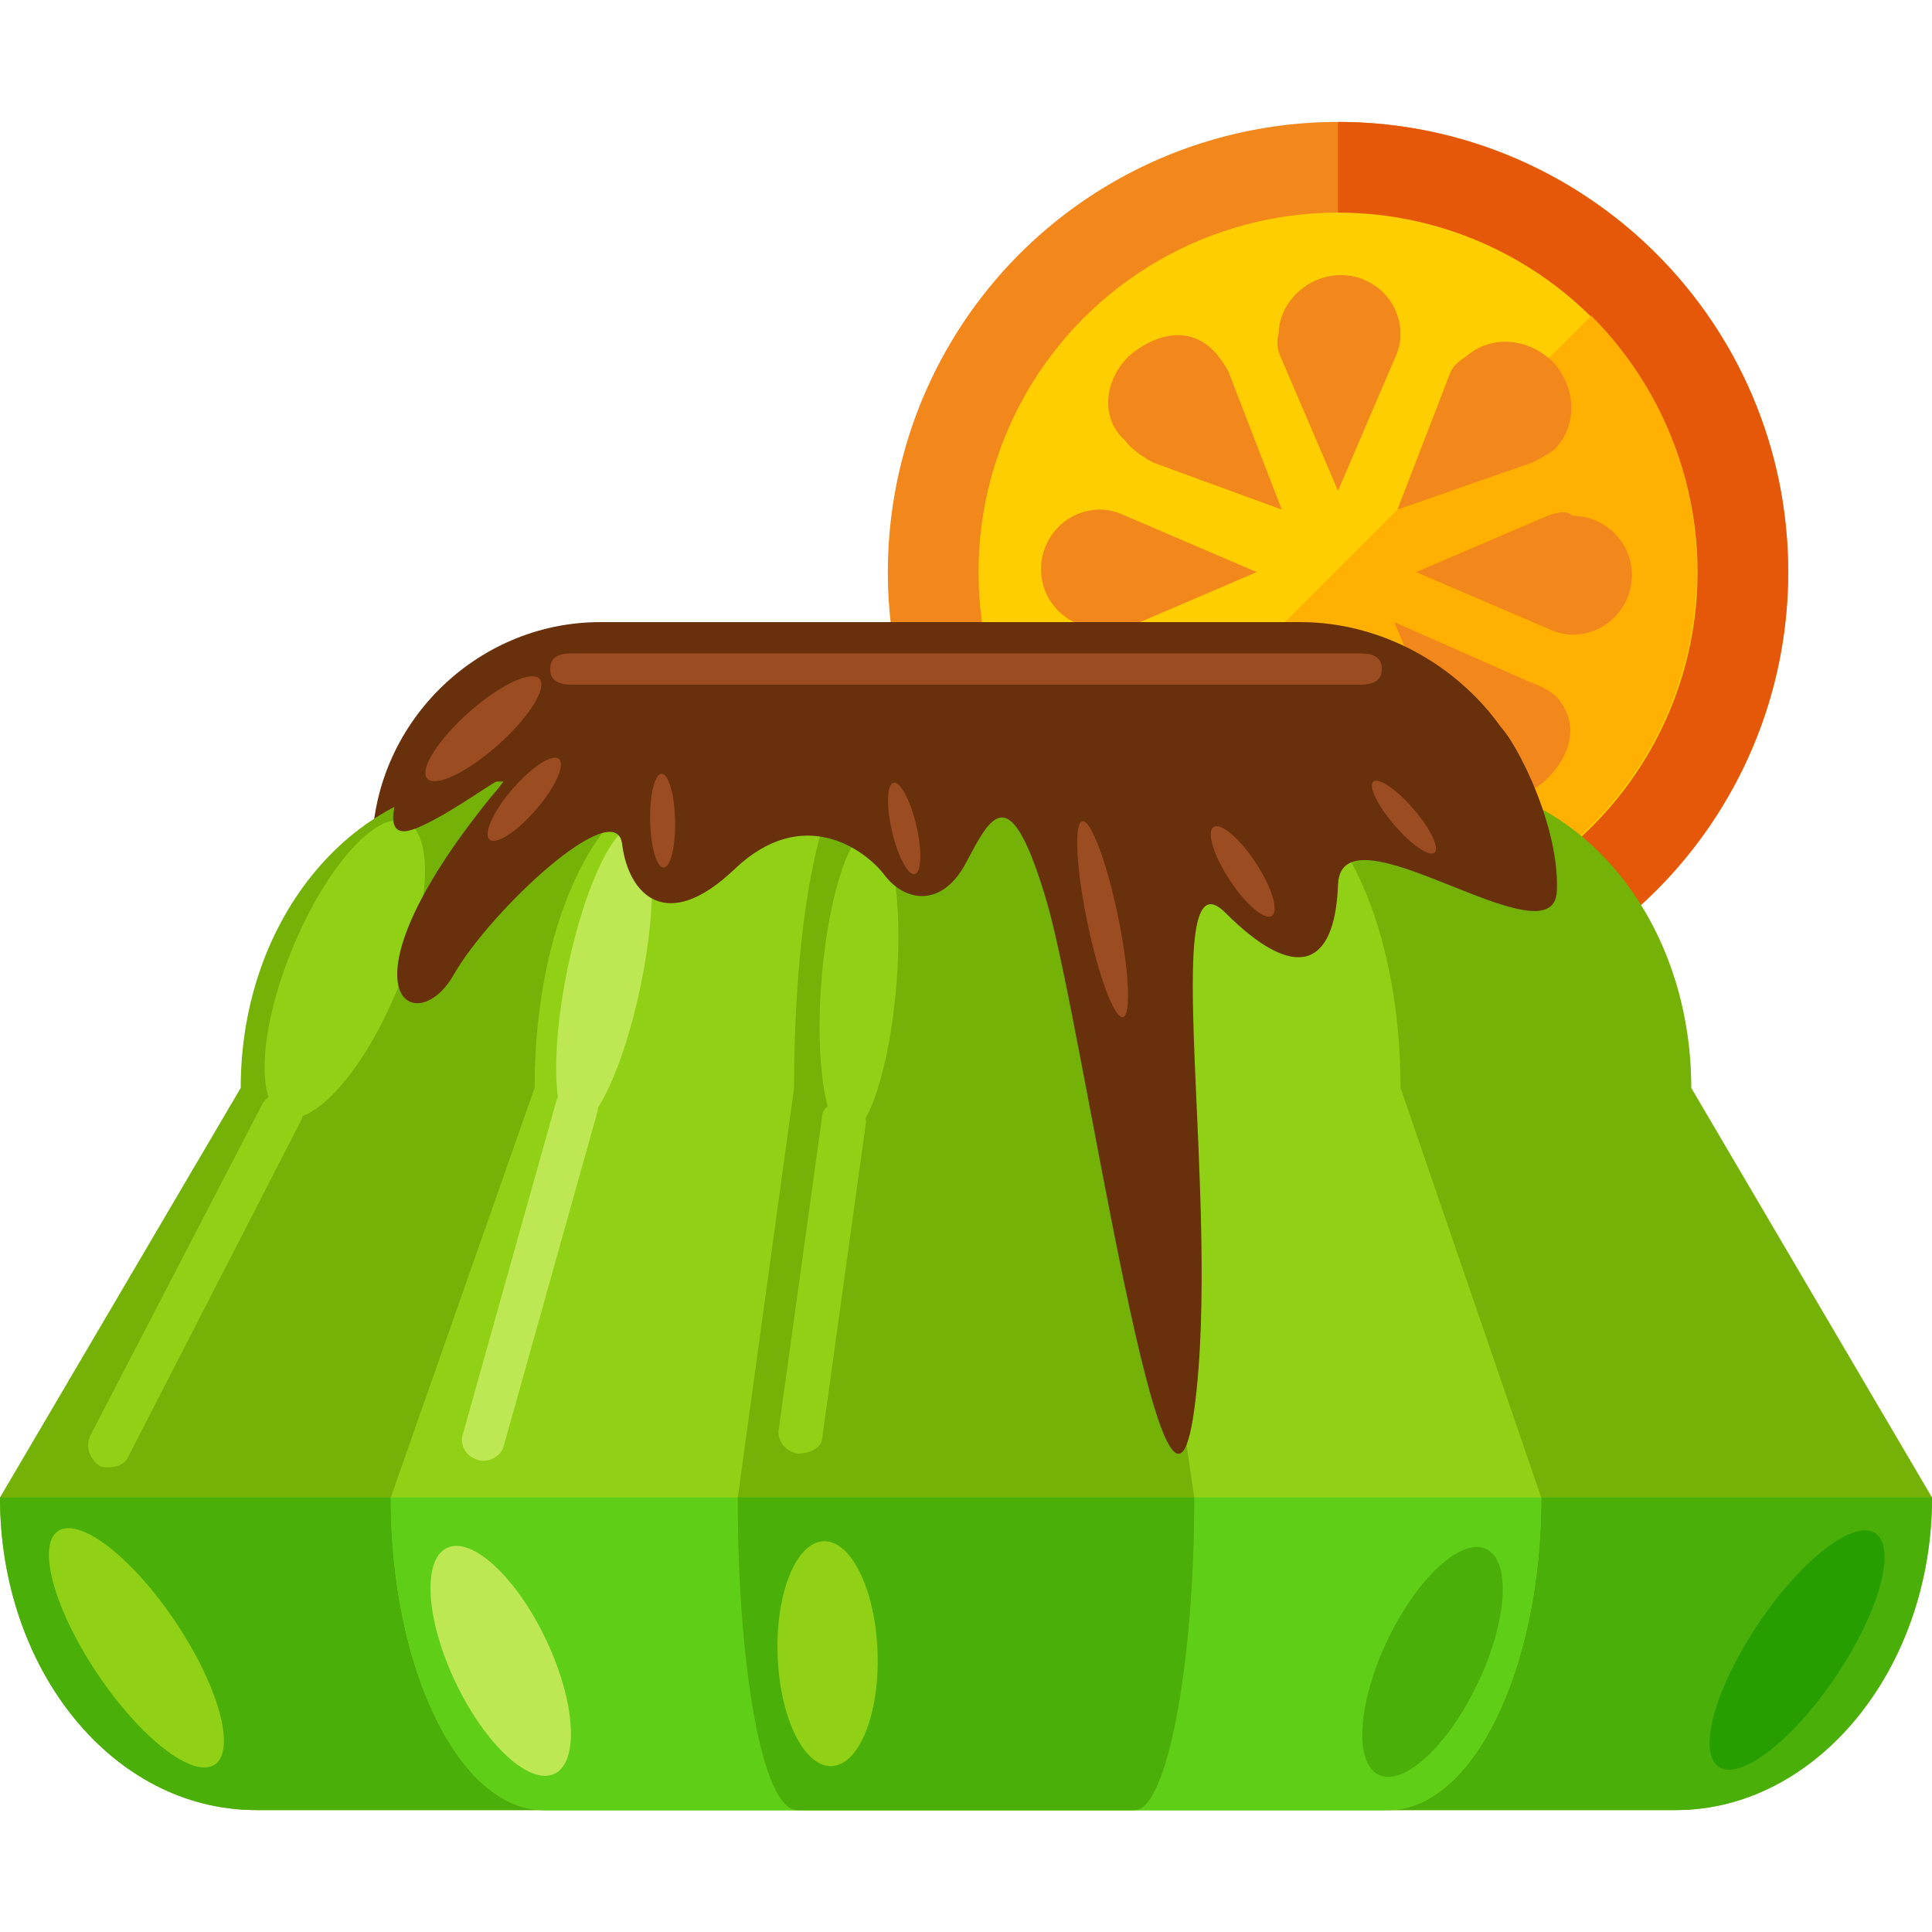
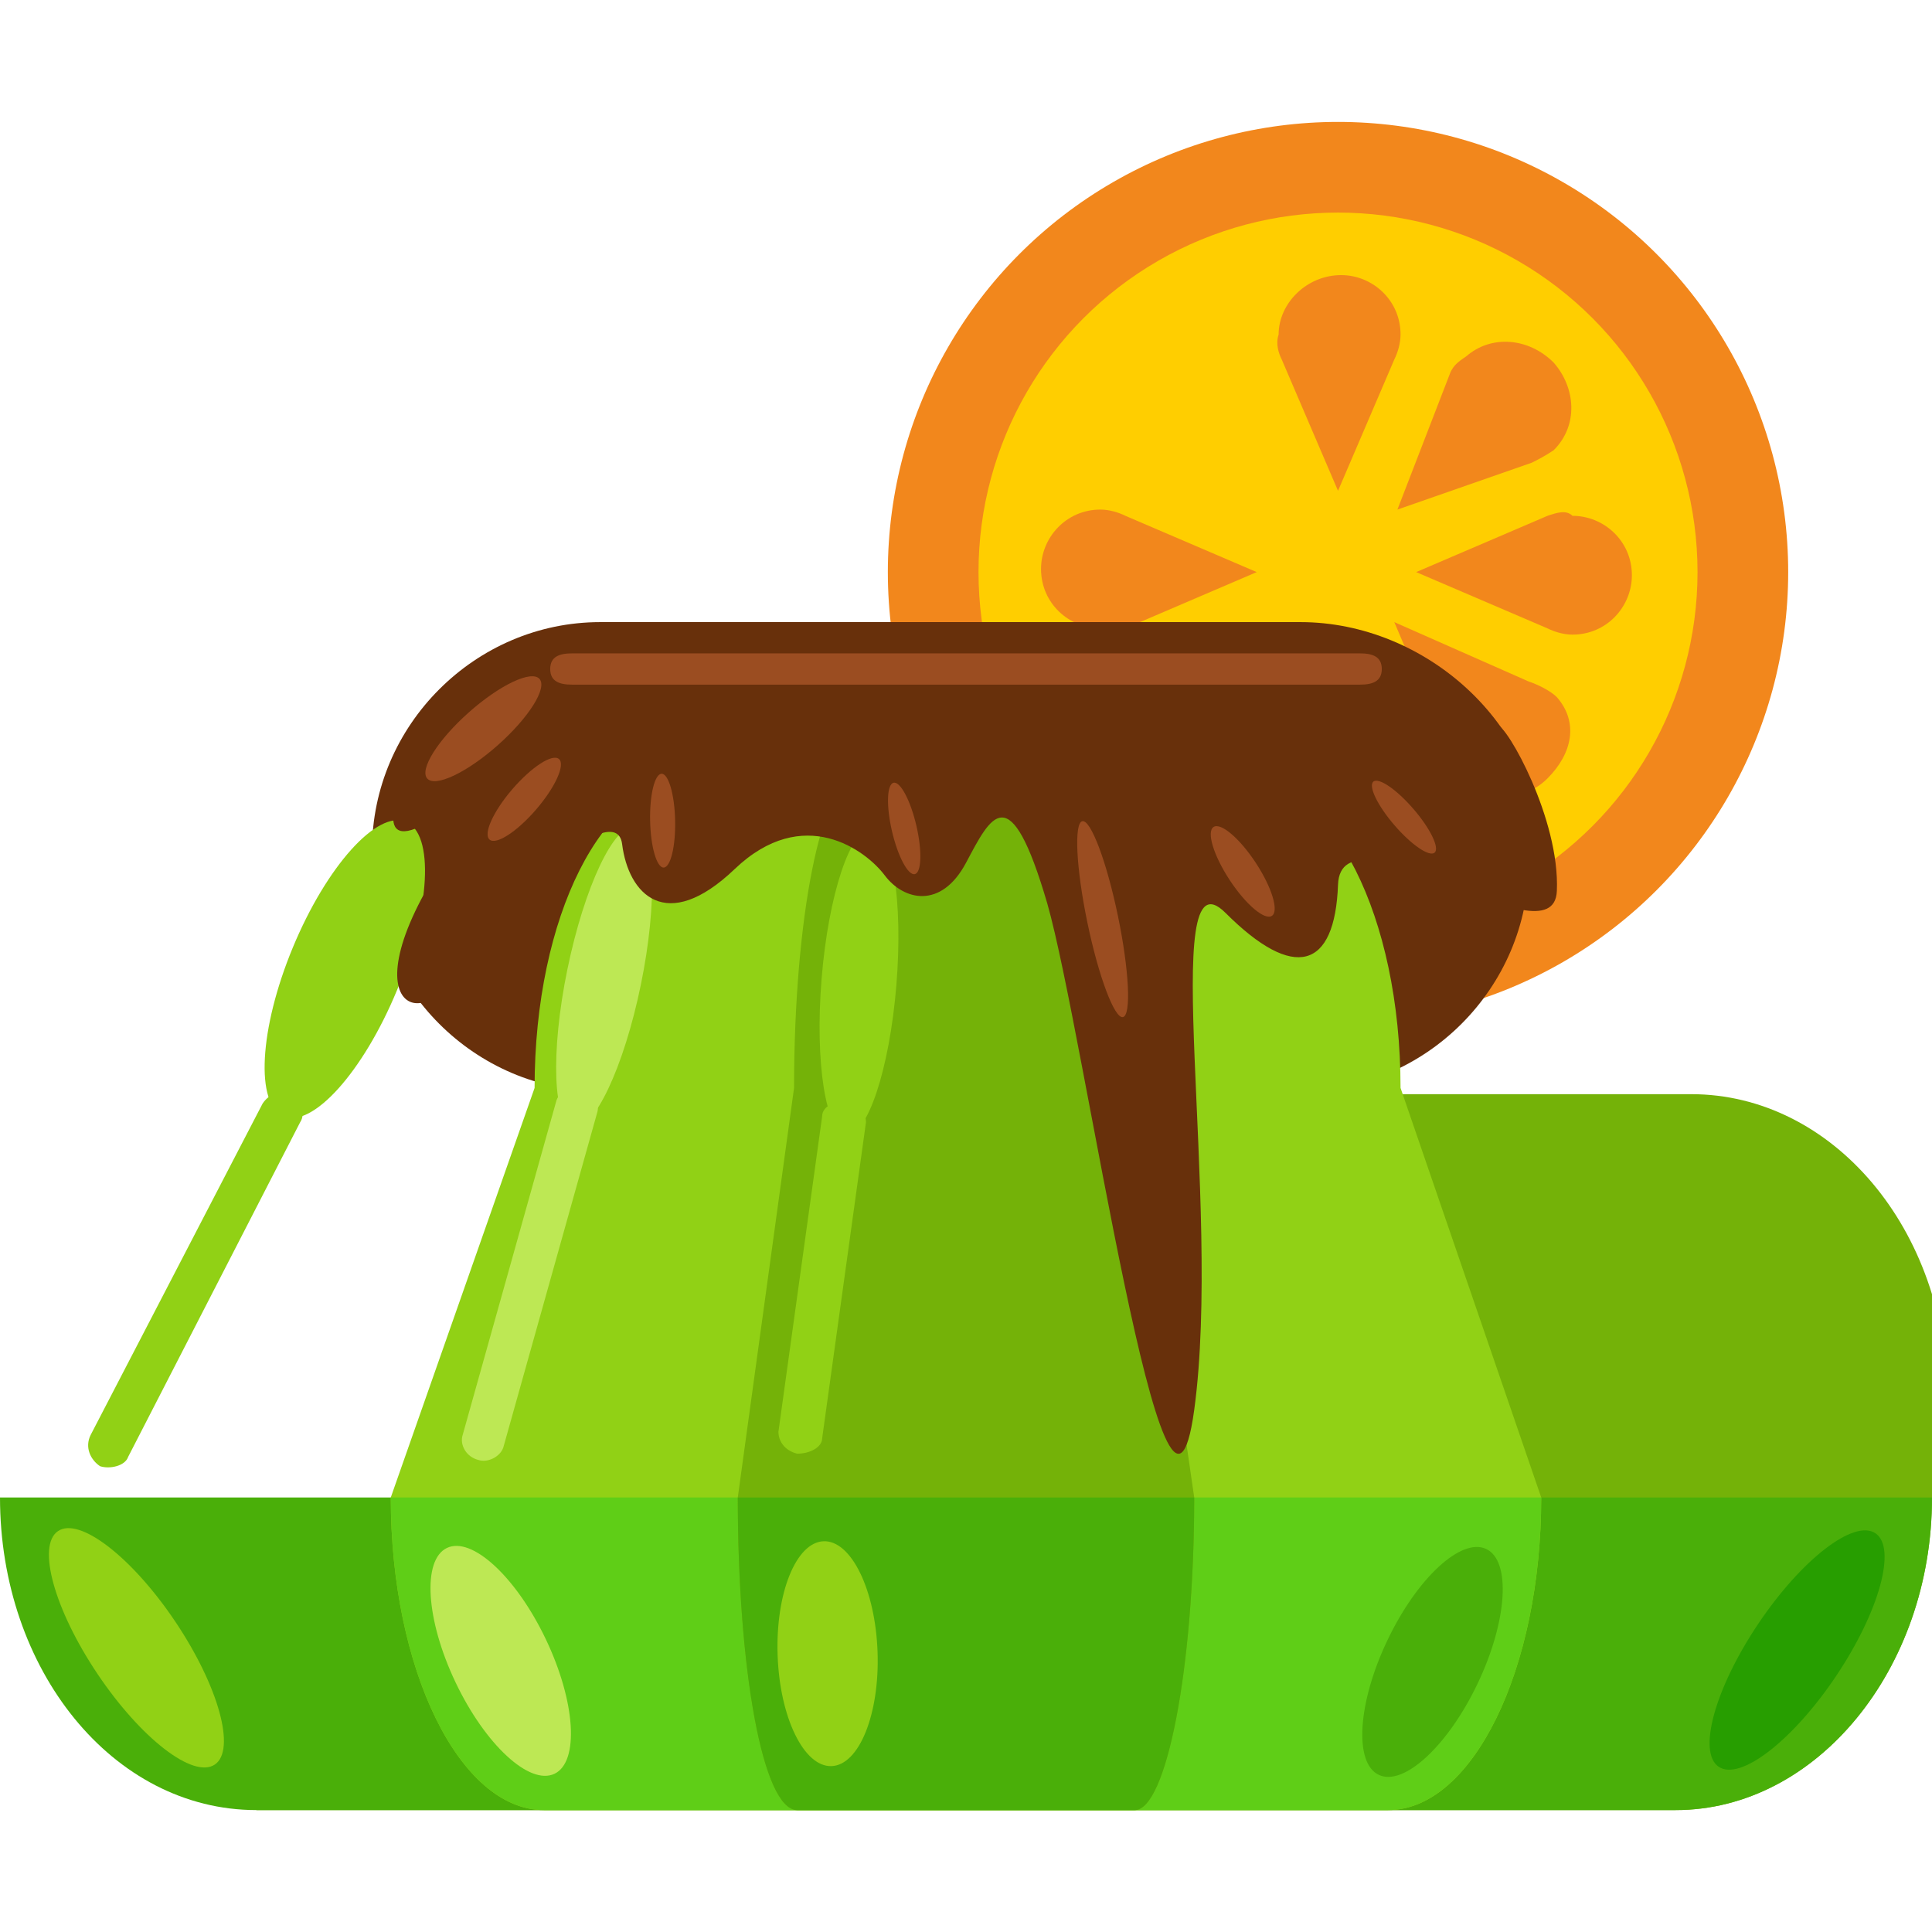
<svg xmlns="http://www.w3.org/2000/svg" version="1.1" id="Layer_1" x="0px" y="0px" viewBox="0 0 494.4 494.4" style="enable-background:new 0 0 494.4 494.4;" xml:space="preserve">
  <circle style="fill:#F2871C;" cx="342.4" cy="146.4" r="115.2" />
-   <path style="fill:#E5580A;" d="M342.4,31.2c63.2,0,115.2,51.2,115.2,115.2c0,63.2-51.2,115.2-115.2,115.2" />
  <circle style="fill:#FFCE00;" cx="342.4" cy="146.4" r="92" />
-   <path style="fill:#FFB000;" d="M407.2,80.8c36,36,36,94.4,0,130.4s-94.4,36-130.4,0" />
  <path style="fill:#F2871C;" d="M328,92L328,92l14.4,33.6L356.8,92l0,0c0.8-1.6,1.6-4,1.6-6.4c0-8.8-7.2-15.2-15.2-15.2  c-8.8,0-16,7.2-16,15.2C326.4,88,327.2,90.4,328,92z" />
  <path style="fill:#80C612;" d="M356.8,200.8L356.8,200.8l-14.4-33.6L328,200.8l0,0c-0.8,1.6-1.6,4-1.6,6.4c0,8.8,7.2,15.2,15.2,15.2  c8.8,0,15.2-7.2,15.2-15.2C357.6,204.8,357.6,202.4,356.8,200.8z" />
  <g>
    <path style="fill:#F2871C;" d="M396,132L396,132l-33.6,14.4l33.6,14.4l0,0c1.6,0.8,4,1.6,6.4,1.6c8.8,0,15.2-7.2,15.2-15.2   c0-8.8-7.2-15.2-15.2-15.2C400.8,130.4,398.4,131.2,396,132z" />
    <path style="fill:#F2871C;" d="M288,160.8L288,160.8l33.6-14.4L288,132l0,0c-1.6-0.8-4-1.6-6.4-1.6c-8.8,0-15.2,7.2-15.2,15.2   c0,8.8,7.2,15.2,15.2,15.2C284,161.6,286.4,161.6,288,160.8z" />
    <path style="fill:#F2871C;" d="M371.2,95.2L371.2,95.2l-13.6,35.2l34.4-12l0,0c1.6-0.8,3.2-1.6,5.6-3.2c6.4-6.4,5.6-16,0-22.4   c-6.4-6.4-16-7.2-22.4-1.6C372.8,92.8,372,93.6,371.2,95.2z" />
  </g>
-   <path style="fill:#80C612;" d="M314.4,194.4L314.4,194.4l13.6-33.6l-33.6,13.6l0,0c-2.4,0.8-4,1.6-5.6,3.2c-6.4,6.4-6.4,16,0,22.4  c6.4,6.4,16,6.4,22.4,0C312,198.4,313.6,196.8,314.4,194.4z" />
  <g>
    <path style="fill:#F2871C;" d="M391.2,174.4L391.2,174.4l-34.4-15.2l13.6,32l0,0c0.8,8,1.6,5.6,3.2,7.2c6.4,6.4,16,7.2,22.4,0.8   c6.4-6.4,8-14.4,2.4-20.8C396.8,176.8,393.6,175.2,391.2,174.4z" />
-     <path style="fill:#F2871C;" d="M295.2,118.4L295.2,118.4l32.8,12l-13.6-35.2l0,0c-0.8-1.6-2.4-4-4-5.6c-6.4-6.4-15.2-4-21.6,1.6   c-6.4,6.4-7.2,16-0.8,21.6C289.6,115.2,293.6,117.6,295.2,118.4z" />
  </g>
  <path style="fill:#68300B;" d="M391.2,220.8c0,32-26.4,58.4-58.4,58.4H153.6c-32,0-58.4-26.4-58.4-58.4v-3.2  c0-32,26.4-58.4,58.4-58.4h179.2c32,0,61.6,26.4,61.6,58.4L391.2,220.8z" />
-   <path style="fill:#74B208;" d="M494.4,383.2c0,44-29.6,80-65.6,80H65.6c-36.8,0-65.6-36-65.6-80l61.6-104.8  c0-44,29.6-78.4,65.6-78.4h240c36,0,65.6,34.4,65.6,78.4L494.4,383.2z" />
+   <path style="fill:#74B208;" d="M494.4,383.2c0,44-29.6,80-65.6,80H65.6l61.6-104.8  c0-44,29.6-78.4,65.6-78.4h240c36,0,65.6,34.4,65.6,78.4L494.4,383.2z" />
  <path style="fill:#4AAF09;" d="M494.4,383.2c0,44-29.6,80-65.6,80H65.6c-36.8,0-65.6-36-65.6-80" />
  <path style="fill:#91D115;" d="M394.4,383.2c0,44-17.6,80-39.2,80h-216c-21.6,0-39.2-36-39.2-80l36.8-104.8  c0-44,17.6-78.4,39.2-78.4h143.2c21.6,0,39.2,34.4,39.2,78.4L394.4,383.2z" />
  <path style="fill:#5FCE17;" d="M394.4,383.2c0,44-17.6,80-39.2,80h-216c-21.6,0-39.2-36-39.2-80" />
  <path style="fill:#74B208;" d="M305.6,383.2c0,44-7.2,80-15.2,80H204c-8.8,0-15.2-36-15.2-80l14.4-104.8c0-44,7.2-78.4,15.2-78.4  h56.8c8.8,0,15.2,34.4,15.2,78.4L305.6,383.2z" />
  <path style="fill:#4AAF09;" d="M305.6,383.2c0,44-7.2,80-15.2,80H204c-8.8,0-15.2-36-15.2-80" />
  <g>
    <ellipse transform="matrix(-0.383 0.924 -0.924 -0.383 351.099 261.327)" style="fill:#91D115;" cx="88.307" cy="247.876" rx="40.799" ry="14.4" />
    <ellipse transform="matrix(-0.081 0.997 -0.997 -0.081 488.04 52.422)" style="fill:#91D115;" cx="219.857" cy="251.169" rx="39.2" ry="9.6" />
  </g>
  <ellipse transform="matrix(-0.201 0.98 -0.98 -0.201 430.817 148.67)" style="fill:#BDE854;" cx="154.746" cy="250.124" rx="39.2" ry="9.6" />
  <path style="fill:#9B4D21;" d="M353.6,171.2c0,3.2-2.4,4-5.6,4H146.4c-3.2,0-5.6-0.8-5.6-4l0,0c0-3.2,2.4-4,5.6-4H348  C351.2,167.2,353.6,168,353.6,171.2L353.6,171.2z" />
  <path style="fill:#68300B;" d="M104.8,196c0,0-10.4,20.8,1.6,16c12-4.8,30.4-20.8,19.2-8c-40.8,50.4-19.2,62.4-9.6,45.6  s41.6-46.4,43.2-33.6s11.2,23.2,28.8,6.4c17.6-16.8,33.6-4.8,38.4,1.6c4.8,6.4,14.4,8.8,20.8-3.2s11.2-22.4,20.8,10.4  c9.6,33.6,30.4,182.4,37.6,129.6s-9.6-144.8,8-127.2c17.6,17.6,28,14.4,28.8-7.2s55.2,20.8,56,1.6c0.8-18.4-12.8-42.4-15.2-42.4  s-144.8,0-144.8,0l-119.2,4L104.8,196z" />
  <g>
    <ellipse transform="matrix(-0.203 -0.979 0.979 -0.203 109.189 559.376)" style="fill:#9B4D21;" cx="282.343" cy="235.232" rx="25.601" ry="4" />
    <ellipse transform="matrix(-0.549 -0.836 0.836 -0.549 306.18 611.395)" style="fill:#9B4D21;" cx="318.11" cy="223.057" rx="13.6" ry="4" />
    <ellipse transform="matrix(0.022 1 -1 0.022 375.802 35.775)" style="fill:#9B4D21;" cx="169.615" cy="209.967" rx="12.001" ry="3.2" />
    <ellipse transform="matrix(0.227 0.974 -0.974 0.227 385.277 -61.381)" style="fill:#9B4D21;" cx="231.289" cy="211.909" rx="12" ry="3.2" />
    <ellipse transform="matrix(0.653 0.757 -0.757 0.653 283.186 -199.378)" style="fill:#9B4D21;" cx="359.103" cy="209.251" rx="12" ry="3.2" />
    <ellipse transform="matrix(-0.653 0.758 -0.758 -0.653 376.917 236.357)" style="fill:#9B4D21;" cx="134.275" cy="204.585" rx="13.6" ry="4" />
    <ellipse transform="matrix(-0.748 0.664 -0.664 -0.748 340.089 243.826)" style="fill:#9B4D21;" cx="123.736" cy="186.505" rx="19.2" ry="5.6" />
  </g>
  <g>
    <path style="fill:#91D115;" d="M32.8,372.8c-0.8,2.4-4.8,3.2-7.2,2.4l0,0c-2.4-1.6-4-4.8-2.4-8l44-84.8c1.6-2.4,4.8-4,7.2-2.4l0,0   c2.4,1.6,4,4.8,2.4,7.2L32.8,372.8z" />
    <path style="fill:#91D115;" d="M210.4,368c0,2.4-3.2,4-6.4,4l0,0c-3.2-0.8-4.8-3.2-4.8-5.6l11.2-80.8c0-2.4,3.2-4,6.4-4l0,0   c3.2,0.8,4.8,3.2,4.8,5.6L210.4,368z" />
  </g>
  <path style="fill:#BDE854;" d="M128.8,370.4c-0.8,2.4-4,4-6.4,3.2l0,0c-3.2-0.8-4.8-4-4-6.4l24-85.6c0.8-2.4,4-4,6.4-3.2l0,0  c3.2,0.8,4.8,4,4,6.4L128.8,370.4z" />
  <ellipse transform="matrix(-0.557 -0.83 0.83 -0.557 -295.433 685.488)" style="fill:#91D115;" cx="34.994" cy="421.488" rx="35.999" ry="12" />
  <ellipse transform="matrix(-0.43 -0.903 0.903 -0.43 -200.554 723.286)" style="fill:#BDE854;" cx="127.963" cy="424.93" rx="32" ry="12.8" />
  <ellipse transform="matrix(-0.557 0.83 -0.83 -0.557 1066.271 275.937)" style="fill:#279E00;" cx="459.587" cy="422.173" rx="35.999" ry="12" />
  <ellipse transform="matrix(-0.43 0.903 -0.903 -0.43 908.089 277.025)" style="fill:#4AAF09;" cx="366.618" cy="425.098" rx="31.999" ry="12.8" />
  <ellipse transform="matrix(-0.035 -0.999 0.999 -0.035 -203.583 649.785)" style="fill:#91D115;" cx="212.007" cy="423.208" rx="28.8" ry="12.8" />
  <g>
</g>
  <g>
</g>
  <g>
</g>
  <g>
</g>
  <g>
</g>
  <g>
</g>
  <g>
</g>
  <g>
</g>
  <g>
</g>
  <g>
</g>
  <g>
</g>
  <g>
</g>
  <g>
</g>
  <g>
</g>
  <g>
</g>
</svg>